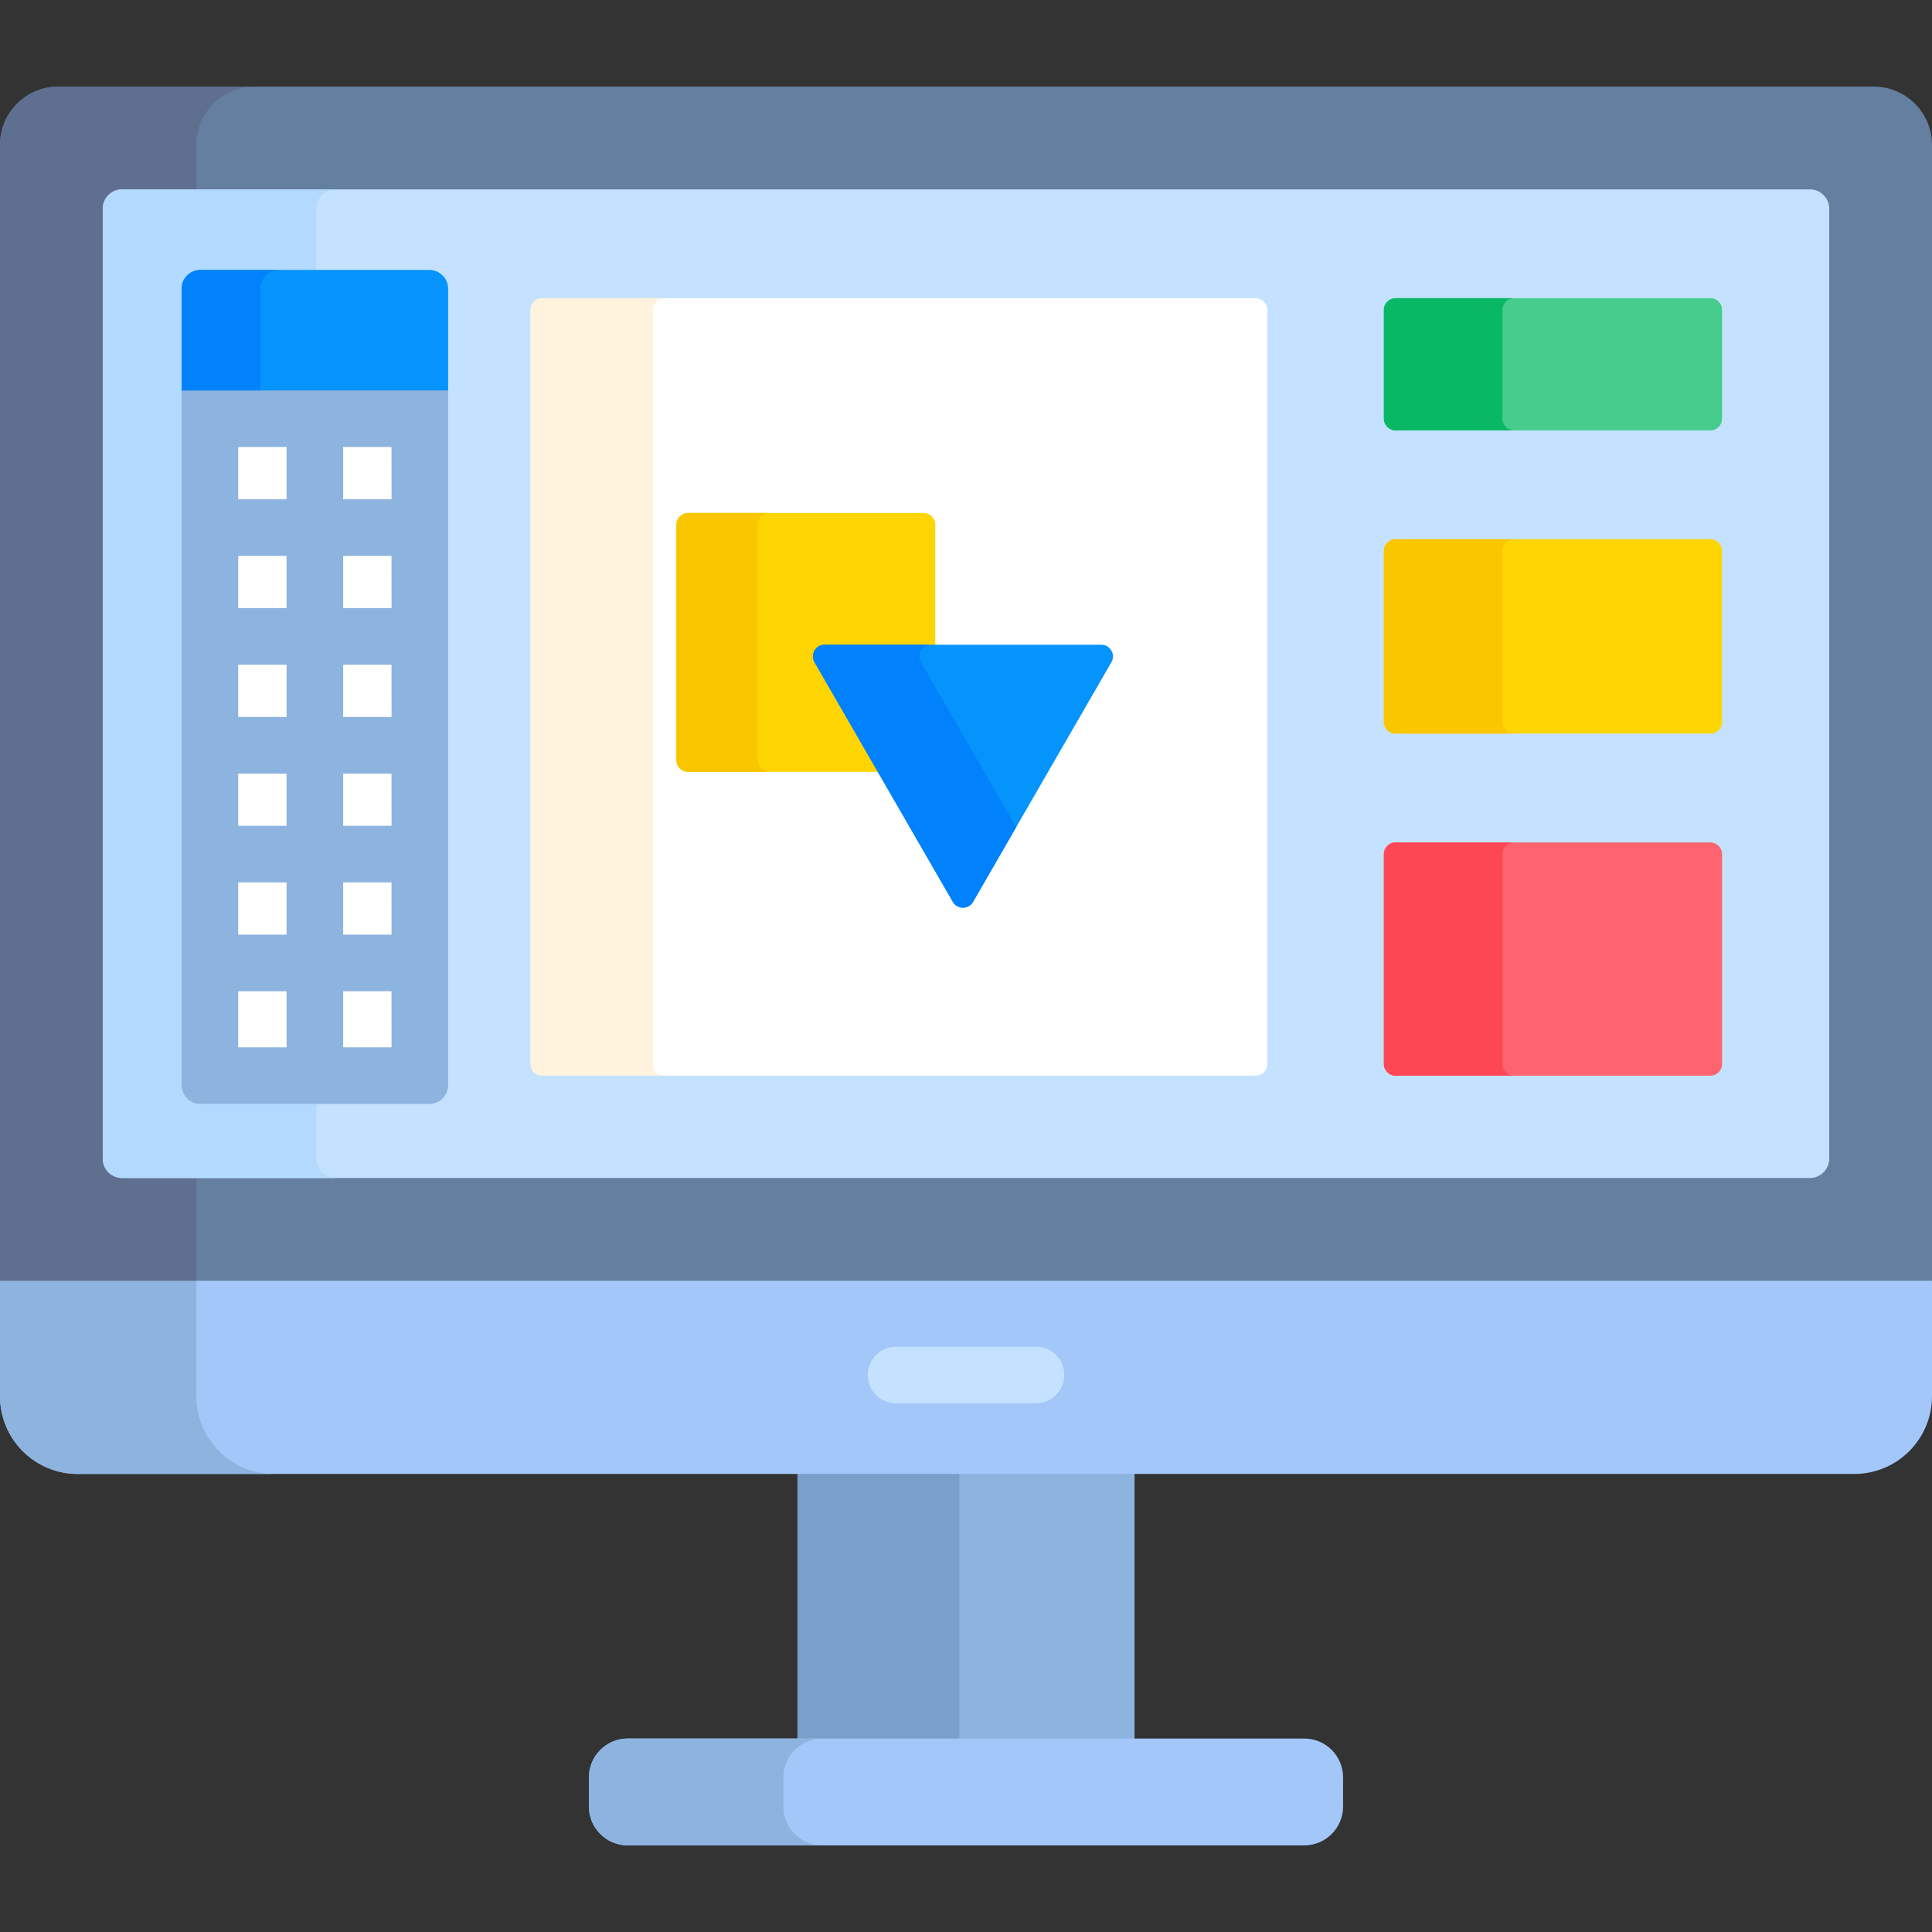
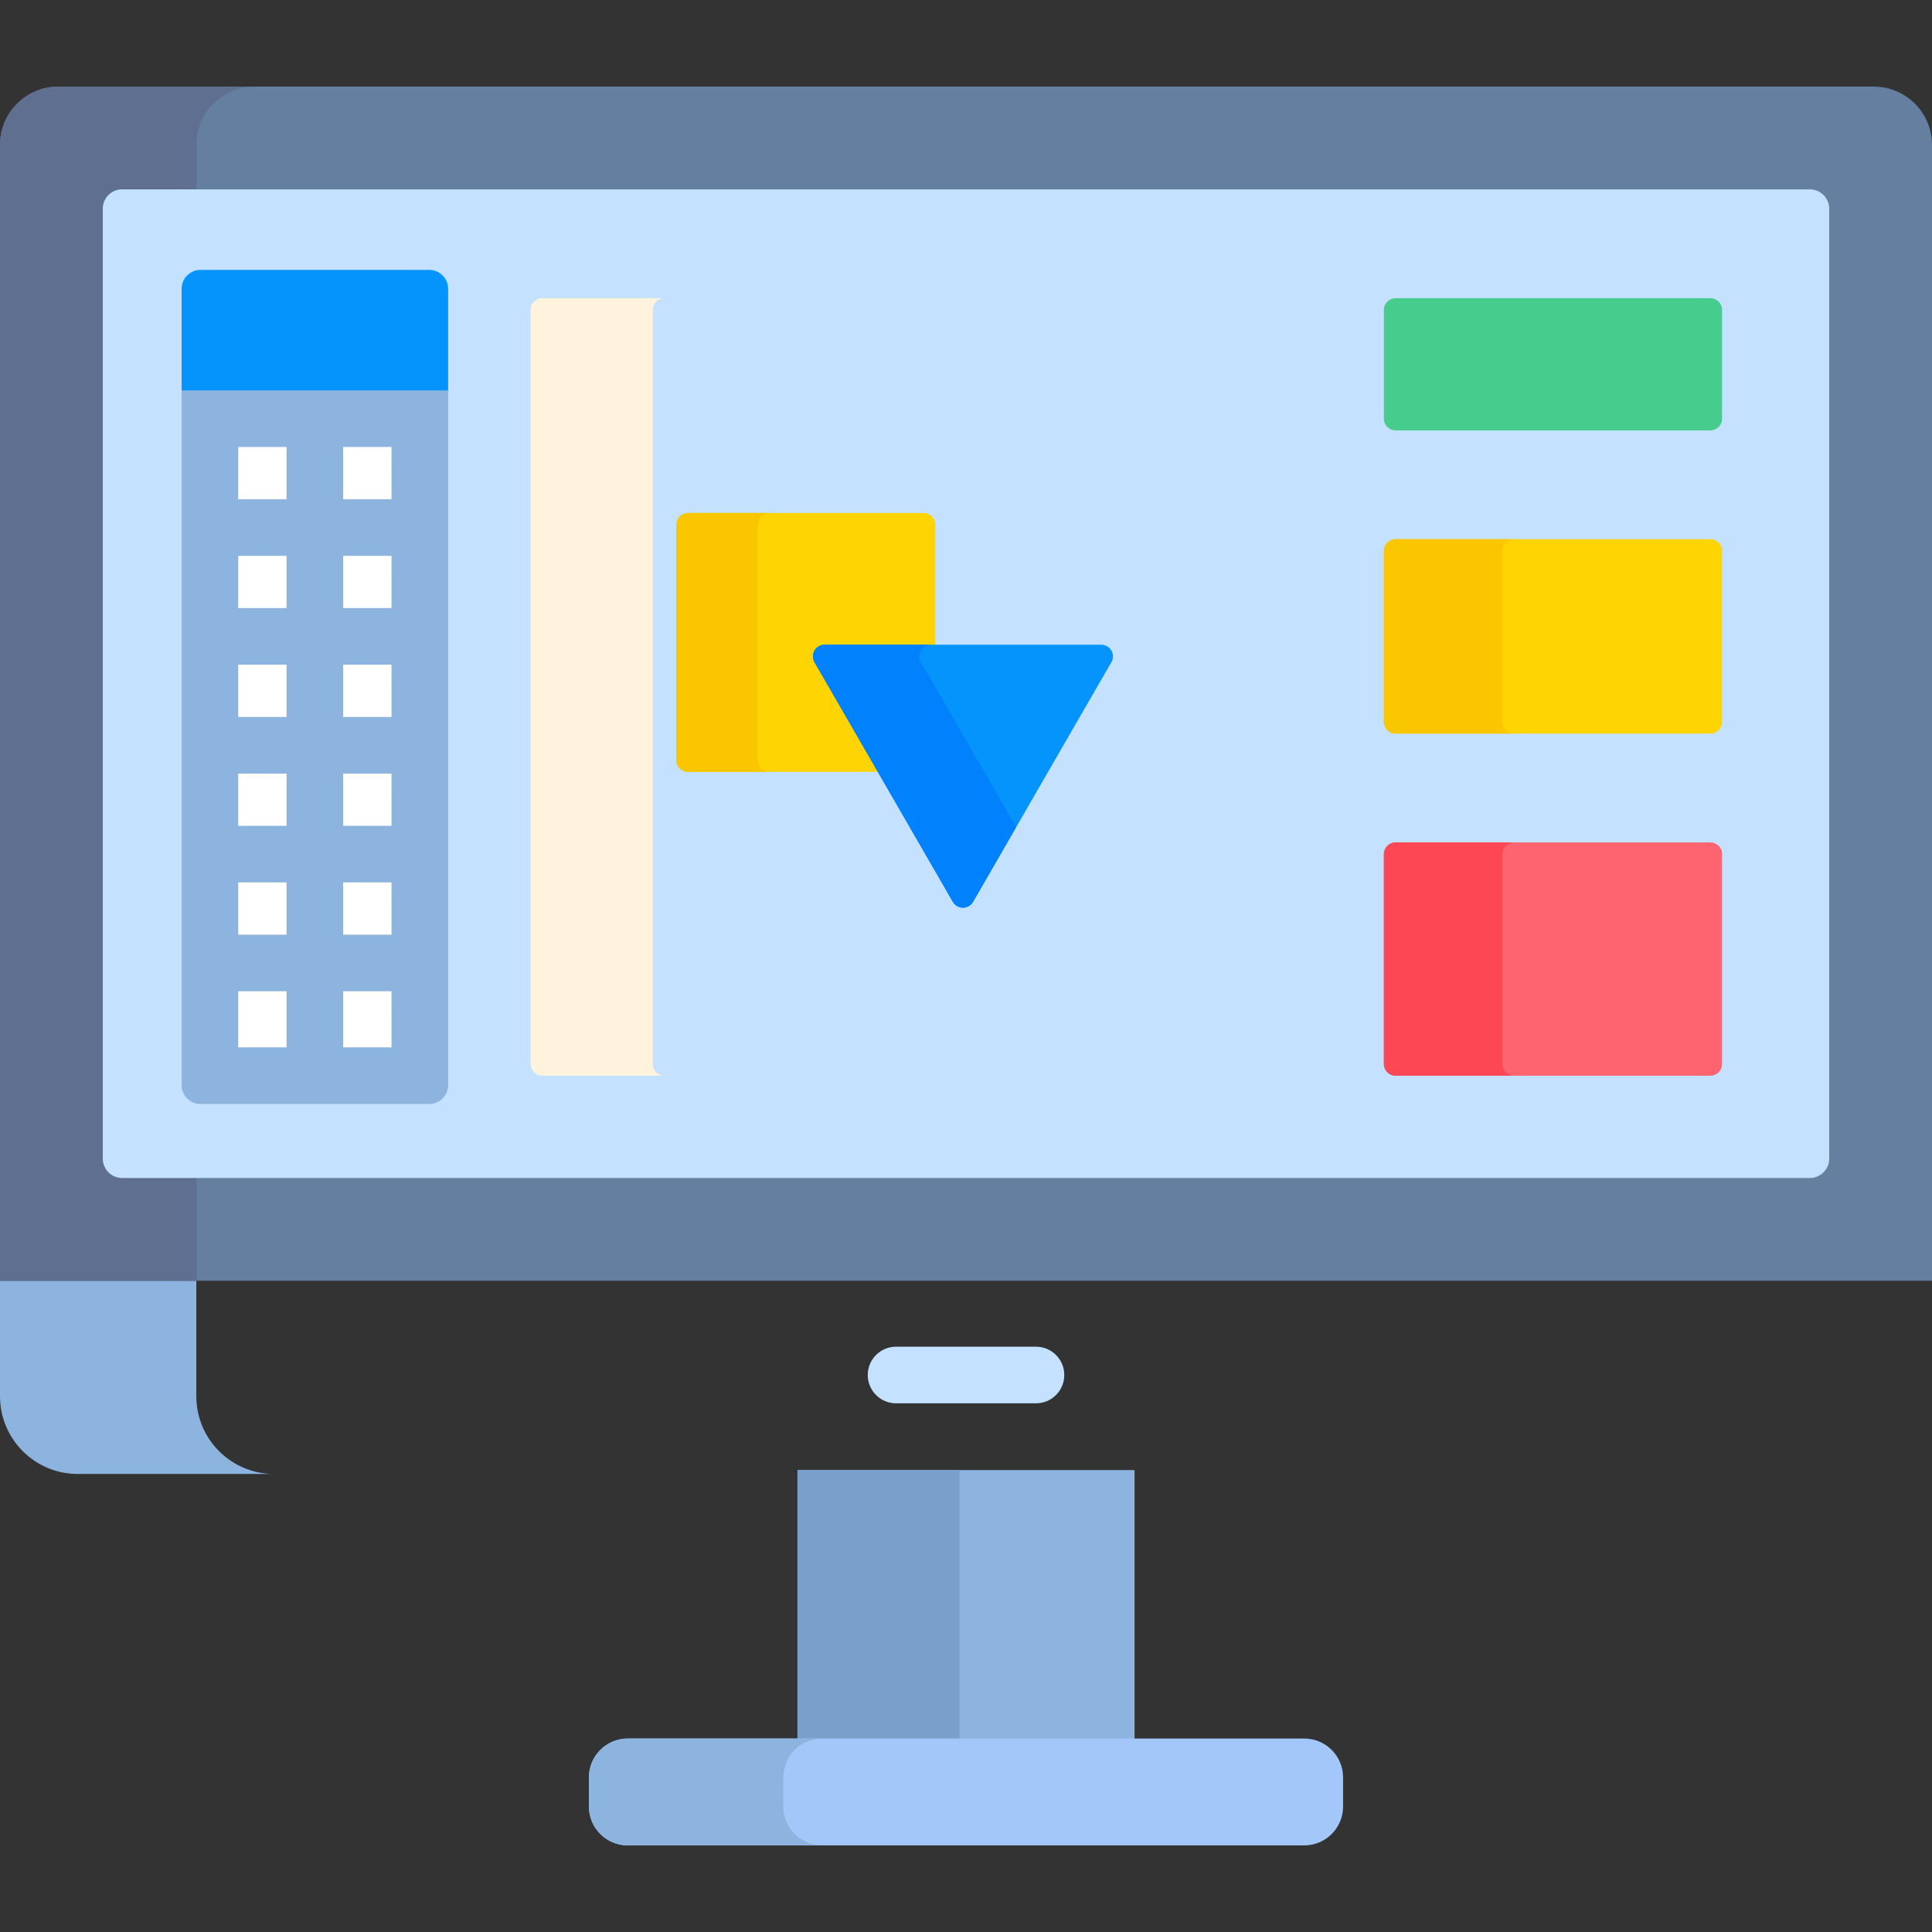
<svg xmlns="http://www.w3.org/2000/svg" width="62" height="62" viewBox="0 0 62 62" fill="none">
  <rect x="0" y="0" width="62" height="62" fill="#333333" stroke="none" />
  <g clip-path="url(#clip0_340_2990)">
    <path d="M25.592 47.176H36.409V55.916H25.592V47.176Z" fill="#8DB3DF" />
    <path d="M25.592 47.176H30.787V55.916H25.592V47.176Z" fill="#799FCA" />
-     <path d="M61.385 40.98H0.615L0 41.101V44.806C0 46.184 1.117 47.301 2.495 47.301H59.505C60.883 47.301 62 46.184 62 44.806V41.101L61.385 40.98Z" fill="#A2C7F8" />
    <path d="M41.853 59.221H20.147C19.458 59.221 18.899 58.662 18.899 57.973V57.038C18.899 56.349 19.458 55.791 20.147 55.791H41.853C42.542 55.791 43.101 56.349 43.101 57.038V57.973C43.101 58.662 42.542 59.221 41.853 59.221Z" fill="#A2C7F8" />
    <path d="M25.137 57.973V57.038C25.137 56.349 25.695 55.791 26.384 55.791H20.147C19.458 55.791 18.899 56.349 18.899 57.038V57.973C18.899 58.662 19.458 59.221 20.147 59.221H26.384C25.695 59.221 25.137 58.662 25.137 57.973Z" fill="#8DB3DF" />
    <path d="M6.3 44.806V41.101H0V44.806C0 46.184 1.117 47.301 2.495 47.301H8.795C7.417 47.301 6.3 46.184 6.3 44.806Z" fill="#8DB3DF" />
    <path d="M33.246 45.034H28.755C28.253 45.034 27.847 44.627 27.847 44.125C27.847 43.624 28.253 43.217 28.755 43.217H33.246C33.748 43.217 34.154 43.624 34.154 44.125C34.154 44.627 33.748 45.034 33.246 45.034Z" fill="#C4E2FF" />
    <path d="M62 41.101H0V4.65C0 3.617 0.838 2.779 1.871 2.779H60.129C61.162 2.779 62 3.617 62 4.65L62 41.101Z" fill="#647FA0" />
    <path d="M3.922 37.803C3.577 37.803 3.298 37.524 3.298 37.18V6.701C3.298 6.356 3.577 6.077 3.922 6.077H6.3V4.65C6.3 3.617 7.138 2.779 8.171 2.779H1.871C0.838 2.779 0 3.617 0 4.65V41.101H6.3V37.803H3.922Z" fill="#5E6F90" />
    <path d="M3.298 37.18V6.701C3.298 6.356 3.577 6.077 3.922 6.077H58.078C58.423 6.077 58.702 6.356 58.702 6.701V37.18C58.702 37.524 58.423 37.803 58.078 37.803H3.922C3.577 37.803 3.298 37.524 3.298 37.18Z" fill="#C4E2FF" />
-     <path d="M10.151 37.18V35.428H6.434C6.099 35.428 5.828 35.157 5.828 34.822V9.267C5.828 8.933 6.099 8.662 6.434 8.662H10.151V6.701C10.151 6.356 10.43 6.077 10.775 6.077H3.922C3.577 6.077 3.298 6.356 3.298 6.701V37.18C3.298 37.524 3.577 37.803 3.922 37.803H10.775C10.43 37.803 10.151 37.524 10.151 37.18Z" fill="#B3DAFE" />
-     <path d="M40.294 34.52H17.403C17.196 34.52 17.028 34.352 17.028 34.145V9.944C17.028 9.738 17.196 9.57 17.403 9.57H40.294C40.501 9.57 40.668 9.738 40.668 9.944V34.145C40.668 34.352 40.501 34.52 40.294 34.52Z" fill="white" />
    <path d="M20.949 34.145V9.944C20.949 9.738 21.117 9.57 21.324 9.57H17.403C17.196 9.57 17.028 9.738 17.028 9.944V34.145C17.028 34.352 17.196 34.52 17.403 34.52H21.324C21.117 34.52 20.949 34.352 20.949 34.145Z" fill="#FFF3DE" />
    <path d="M44.785 27.035H54.889C55.096 27.035 55.263 27.202 55.263 27.409V34.145C55.263 34.352 55.096 34.52 54.889 34.52H44.785C44.578 34.52 44.41 34.352 44.41 34.145V27.409C44.41 27.202 44.578 27.035 44.785 27.035Z" fill="#FE646F" />
    <path d="M48.215 34.145V27.409C48.215 27.202 48.383 27.035 48.589 27.035H44.785C44.578 27.035 44.41 27.202 44.41 27.409V34.145C44.41 34.352 44.578 34.52 44.785 34.52H48.589C48.383 34.52 48.215 34.352 48.215 34.145Z" fill="#FD4755" />
    <path d="M44.785 17.304H54.889C55.096 17.304 55.263 17.472 55.263 17.679V23.168C55.263 23.374 55.096 23.542 54.889 23.542H44.785C44.578 23.542 44.41 23.374 44.41 23.168V17.679C44.41 17.472 44.578 17.304 44.785 17.304Z" fill="#FED402" />
    <path d="M48.215 23.168V17.679C48.215 17.472 48.383 17.304 48.589 17.304H44.785C44.578 17.304 44.41 17.472 44.41 17.679V23.168C44.41 23.374 44.578 23.542 44.785 23.542H48.589C48.383 23.542 48.215 23.374 48.215 23.168Z" fill="#FAC600" />
    <path d="M44.785 9.57H54.889C55.096 9.57 55.263 9.738 55.263 9.944V13.437C55.263 13.644 55.096 13.812 54.889 13.812H44.785C44.578 13.812 44.41 13.644 44.41 13.437V9.944C44.41 9.738 44.578 9.57 44.785 9.57Z" fill="#46CC8D" />
-     <path d="M48.215 13.437V9.944C48.215 9.738 48.383 9.57 48.589 9.57H44.785C44.578 9.57 44.41 9.738 44.41 9.944V13.437C44.41 13.644 44.578 13.812 44.785 13.812H48.589C48.383 13.811 48.215 13.644 48.215 13.437Z" fill="#08B865" />
    <path d="M26.242 21.191C26.197 21.111 26.197 21.017 26.242 20.937C26.288 20.858 26.37 20.811 26.462 20.811H30.014V16.837C30.014 16.631 29.846 16.463 29.64 16.463H22.08C21.874 16.463 21.706 16.631 21.706 16.837V24.397C21.706 24.603 21.874 24.771 22.08 24.771H28.309L26.242 21.191Z" fill="#FED402" />
    <path d="M24.314 24.397V16.837C24.314 16.631 24.481 16.463 24.688 16.463H22.08C21.874 16.463 21.706 16.631 21.706 16.837V24.397C21.706 24.603 21.874 24.771 22.08 24.771H24.688C24.481 24.771 24.314 24.603 24.314 24.397Z" fill="#FAC600" />
    <path d="M31.226 28.942L35.666 21.251C35.81 21.002 35.63 20.69 35.342 20.69H26.462C26.174 20.69 25.994 21.002 26.138 21.251L30.578 28.942C30.722 29.191 31.082 29.191 31.226 28.942Z" fill="#0593FC" />
    <path d="M29.554 21.251C29.41 21.002 29.59 20.69 29.878 20.69H26.462C26.174 20.69 25.994 21.002 26.138 21.251L30.578 28.942C30.722 29.191 31.082 29.191 31.226 28.942L32.61 26.544L29.554 21.251Z" fill="#0182FC" />
    <path d="M13.099 34.52H7.111C6.904 34.52 6.736 34.352 6.736 34.145V13.437H13.473V34.145C13.473 34.352 13.305 34.52 13.099 34.52Z" fill="white" />
    <path d="M14.169 12.408H6.034L5.828 12.529V34.822C5.828 35.157 6.099 35.428 6.434 35.428H13.775C14.11 35.428 14.381 35.157 14.381 34.822V12.529L14.169 12.408ZM9.196 33.611H7.645V31.81H9.196V33.611ZM9.196 29.994H7.645V28.317H9.196V29.994ZM9.196 26.501H7.645V24.824H9.196V26.501ZM9.196 23.008H7.645V21.331H9.196V23.008ZM9.196 19.515H7.645V17.838H9.196V19.515ZM9.196 16.022H7.645V14.345H9.196V16.022ZM12.565 33.611H11.013V31.81H12.564L12.565 33.611ZM12.565 29.994H11.013V28.317H12.564L12.565 29.994ZM12.565 26.501H11.013V24.824H12.564L12.565 26.501ZM12.565 23.008H11.013V21.331H12.564L12.565 23.008ZM12.565 19.515H11.013V17.838H12.564L12.565 19.515ZM12.565 16.022H11.013V14.345H12.564L12.565 16.022Z" fill="#8DB3DF" />
    <path d="M13.775 8.662H6.434C6.099 8.662 5.828 8.933 5.828 9.267V12.529H14.381V9.267C14.381 8.933 14.11 8.662 13.775 8.662Z" fill="#0593FC" />
-     <path d="M8.961 8.662H6.434C6.099 8.662 5.828 8.933 5.828 9.267V12.529H8.355V9.267C8.355 8.933 8.626 8.662 8.961 8.662Z" fill="#0182FC" />
  </g>
  <defs>
    <clipPath id="clip0_340_2990">
      <rect width="62" height="62" fill="white" />
    </clipPath>
  </defs>
</svg>